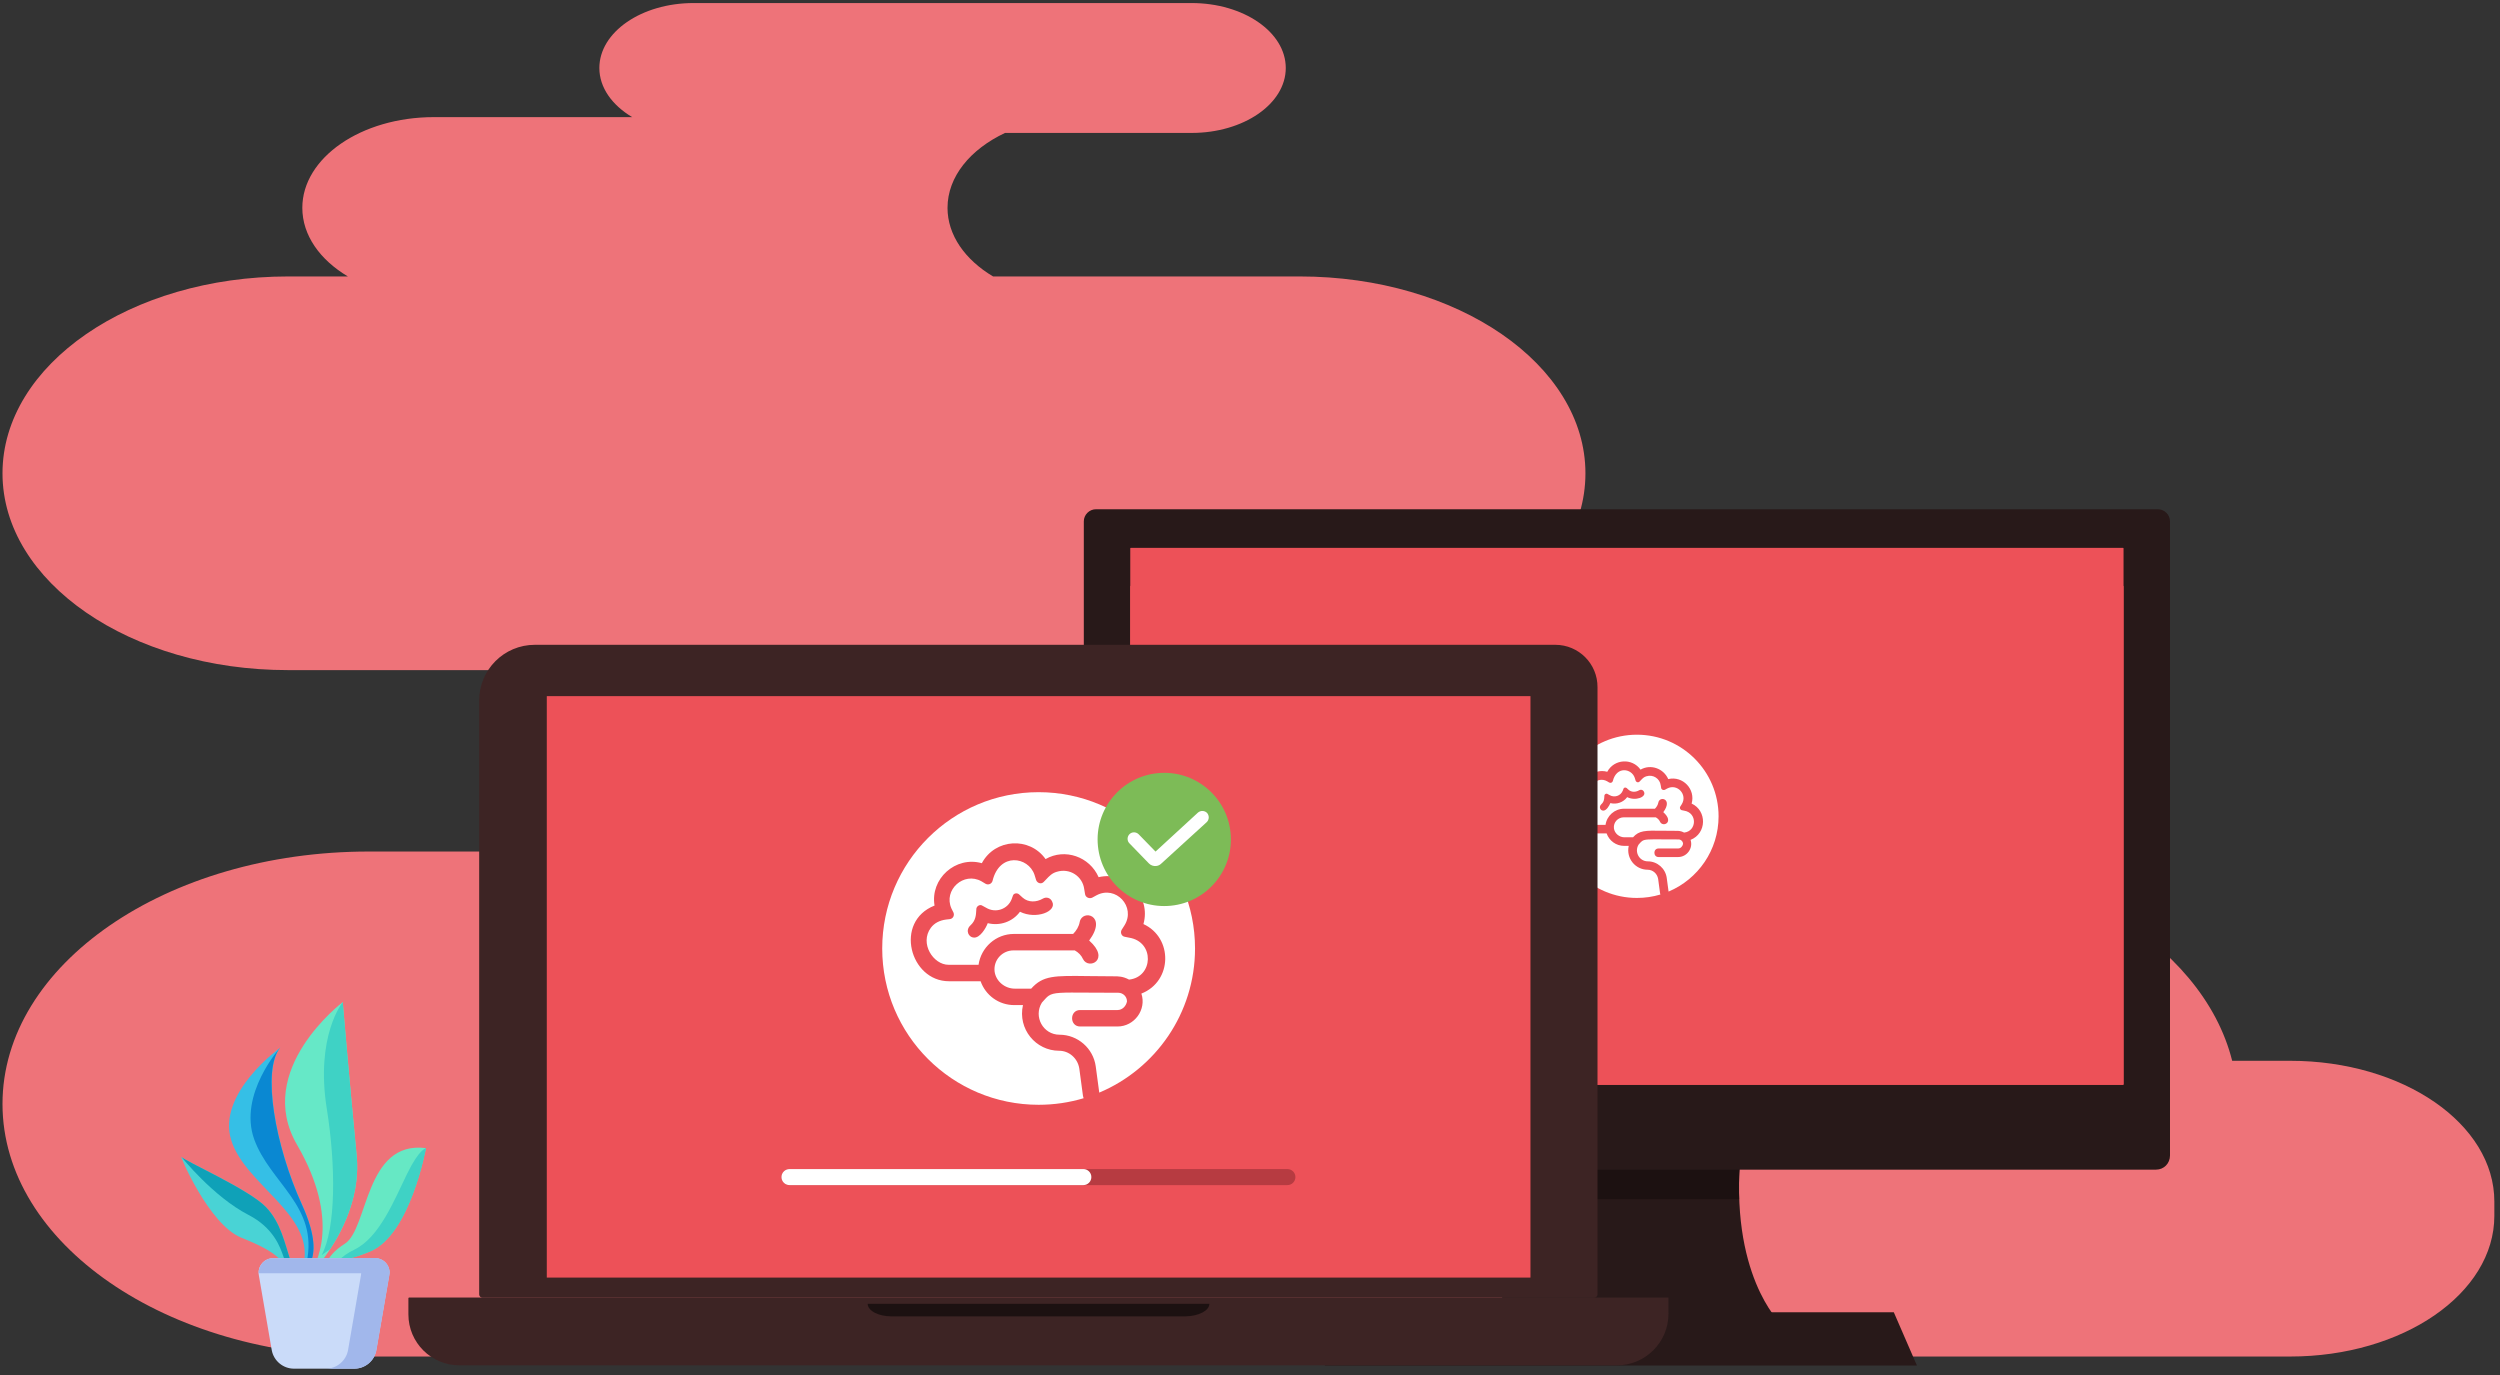
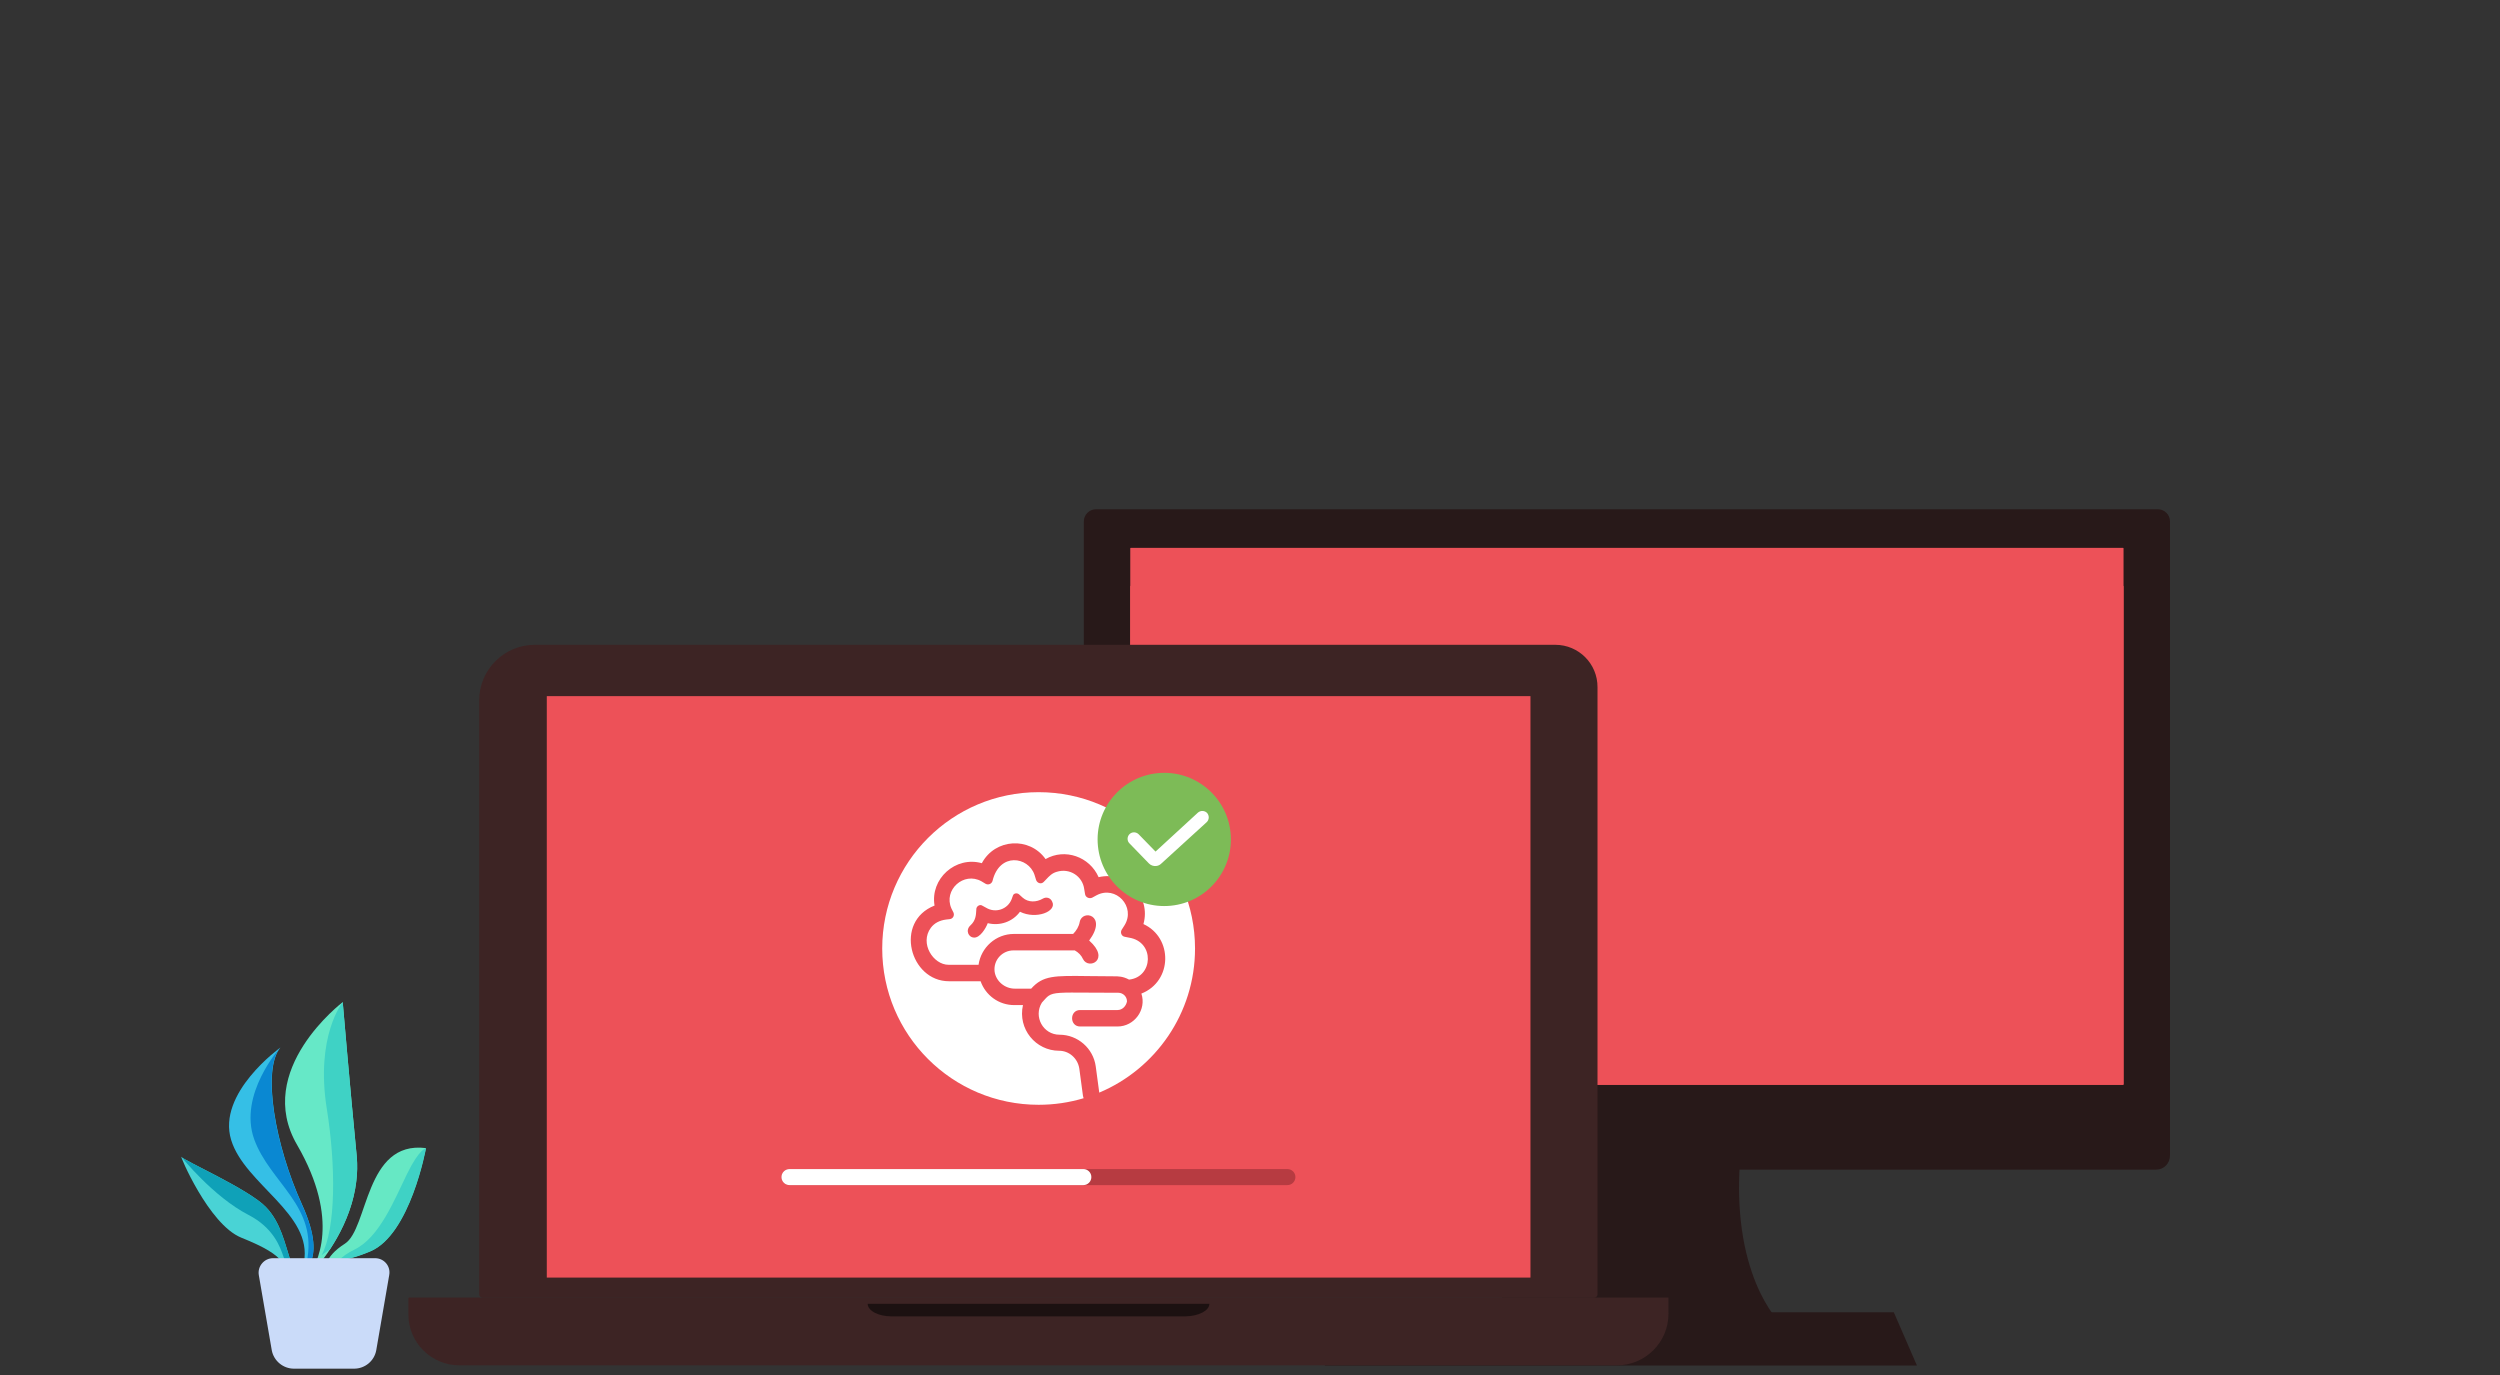
<svg xmlns="http://www.w3.org/2000/svg" width="380" height="209" viewBox="0 0 380 209" fill="none">
  <rect x="0" y="0" width="380" height="209" fill="#333333" stroke="none" />
  <g clip-path="url(#clip0_108_18806)">
-     <path d="M0.38 71.947C0.38 55.425 19.811 42.02 43.81 42.02H52.877C48.638 39.496 45.953 35.77 45.953 31.592C45.953 23.984 54.903 17.803 65.949 17.803H96.095C93.057 15.993 91.102 13.329 91.102 10.335C91.102 4.885 97.508 0.463 105.422 0.463H181.117C189.031 0.463 195.437 4.885 195.437 10.335C195.437 15.784 189.031 20.206 181.117 20.206H152.761C147.485 22.695 144.023 26.856 144.023 31.592C144.023 35.753 146.708 39.496 150.947 42.02H197.556C221.532 42.02 240.986 55.425 240.986 71.947C240.986 88.469 221.556 101.874 197.556 101.874H259.309C270.355 101.874 279.305 108.037 279.305 115.662C279.305 123.27 270.355 129.451 259.309 129.451H284.463C311.948 129.451 334.769 143.187 339.291 161.241H348.1C365.245 161.241 379.141 170.816 379.141 182.637V184.796C379.141 196.617 365.245 206.192 348.1 206.192H284.463H76.147H56.033C25.298 206.175 0.38 189.009 0.38 167.804C0.38 146.617 25.298 129.433 56.057 129.433H153.514C142.469 129.433 133.519 123.27 133.519 115.645C133.519 108.037 142.469 101.857 153.514 101.857H43.81C19.811 101.874 0.38 88.469 0.38 71.947Z" fill="#EE7379" />
    <path d="M231.125 174.896C231.125 174.896 233.717 182.281 227.043 201.07H270.575C270.575 201.07 262.769 193.686 264.616 174.896H231.125Z" fill="#281919" />
-     <path d="M264.348 182.281C264.259 180.048 264.348 177.606 264.587 174.926H231.096C231.096 174.926 231.87 177.159 231.483 182.281H264.348Z" fill="#1C1111" />
    <path d="M327.724 177.785H166.855C165.693 177.785 164.739 176.832 164.739 175.67V79.252C164.739 78.239 165.574 77.405 166.587 77.405H327.992C329.005 77.405 329.84 78.239 329.84 79.252V175.641C329.84 176.832 328.916 177.785 327.724 177.785Z" fill="#281919" />
    <path d="M322.689 164.891H171.891C171.831 164.891 171.801 164.861 171.801 164.802V83.361C171.801 83.301 171.831 83.272 171.891 83.272H322.689C322.749 83.272 322.778 83.301 322.778 83.361V164.802C322.778 164.861 322.749 164.891 322.689 164.891Z" fill="#ED5158" />
    <path d="M322.689 164.891H171.891C171.831 164.891 171.801 164.861 171.801 164.802V89.138C171.801 89.078 171.831 89.048 171.891 89.048H322.689C322.749 89.048 322.778 89.078 322.778 89.138V164.802C322.778 164.861 322.749 164.891 322.689 164.891Z" fill="#ED5158" />
-     <path fill-rule="evenodd" clip-rule="evenodd" d="M253.623 135.52C258.088 133.642 261.223 129.228 261.223 124.081C261.223 117.23 255.666 111.675 248.809 111.675C241.952 111.675 236.395 117.23 236.395 124.081C236.395 130.933 241.952 136.487 248.809 136.487C250.05 136.487 251.249 136.305 252.38 135.967C252.358 135.913 252.341 135.855 252.331 135.79L252.038 133.603C251.907 132.786 251.222 132.199 250.439 132.199C248.578 132.199 247.142 130.468 247.567 128.575H246.881C245.641 128.575 244.597 127.791 244.205 126.681H242.247H241.692C238.591 126.681 237.319 121.947 240.55 120.674C240.191 118.552 242.214 116.724 244.303 117.311C245.347 115.352 248.089 115.189 249.362 116.985C250.895 116.103 252.854 116.789 253.572 118.421C255.791 117.899 257.749 119.956 257.129 122.143C259.479 123.22 259.446 126.681 256.966 127.661C257.39 128.934 256.411 130.272 255.073 130.272H252.103C251.254 130.272 251.254 128.967 252.103 128.967H255.073C255.465 128.967 255.758 128.64 255.824 128.281C255.824 127.889 255.497 127.595 255.138 127.595C254.189 127.595 253.413 127.59 252.773 127.585C250.581 127.57 250 127.565 249.606 127.835C249.464 127.932 249.346 128.065 249.186 128.246C249.149 128.288 249.11 128.332 249.068 128.379C248.382 129.489 249.166 130.925 250.471 130.925C251.907 130.925 253.147 132.003 253.343 133.439L253.623 135.52ZM248.219 127.269H246.914C246.131 127.269 245.412 126.681 245.315 125.898C245.217 124.983 245.935 124.233 246.816 124.233H251.679C251.972 124.396 252.201 124.624 252.331 124.918C252.756 125.8 254.551 124.983 252.821 123.449C254.322 121.425 252.266 120.935 252.07 121.98C252.005 122.339 251.809 122.665 251.548 122.927H246.849C245.412 122.927 244.238 124.004 244.042 125.375H241.659C240.452 125.375 239.342 123.678 240.256 122.437C240.55 122.045 240.974 121.849 241.463 121.784L241.757 121.751C242.018 121.719 242.149 121.458 242.051 121.229L241.888 120.903C241.235 119.433 242.867 117.964 244.27 118.748L244.597 118.944C244.825 119.074 245.086 118.944 245.151 118.715C245.706 116.43 247.991 116.789 248.48 118.225L248.611 118.65C248.709 118.911 249.035 119.009 249.231 118.78C249.294 118.718 249.352 118.655 249.41 118.594C249.653 118.336 249.873 118.102 250.243 117.997C251.287 117.67 252.299 118.356 252.429 119.368L252.495 119.76C252.527 120.021 252.821 120.152 253.049 120.054L253.408 119.858C254.942 119.042 256.542 120.772 255.628 122.241L255.399 122.6C255.269 122.829 255.399 123.123 255.66 123.155L255.987 123.22C258.043 123.547 257.912 126.355 255.987 126.551C255.497 126.289 255.138 126.289 254.812 126.289C254.027 126.289 253.348 126.28 252.757 126.272H252.757C250.031 126.234 249.158 126.222 248.219 127.269ZM249.141 120.126C248.635 120.419 247.996 120.446 247.543 120.046L247.25 119.779C247.09 119.646 246.824 119.7 246.77 119.886L246.664 120.179C246.344 120.978 245.385 121.298 244.639 120.845L244.346 120.685C244.16 120.552 243.894 120.712 243.867 120.925C243.864 120.966 243.862 121.009 243.86 121.052L243.86 121.052C243.841 121.429 243.818 121.875 243.388 122.257C242.988 122.63 243.228 123.217 243.707 123.217C244.16 123.217 244.613 122.497 244.773 122.071C245.732 122.311 246.744 121.964 247.33 121.165C248.608 121.804 250.286 121.138 249.887 120.366C249.754 120.046 249.407 119.966 249.141 120.126Z" fill="white" />
    <path d="M204.875 199.462L201.359 207.562H291.374L287.858 199.462H204.875Z" fill="#281919" />
    <path d="M50.128 191.869C50.753 191.393 52.064 191.959 56.236 190.202C62.344 187.671 64.728 174.509 64.728 174.509C55.431 173.348 55.997 186.748 52.422 189.041C50.783 190.083 50.038 191.065 49.681 191.869H50.128Z" fill="#66E8C4" />
    <path d="M61.868 178.44C59.961 182.341 57.696 188.088 53.882 189.934C52.81 190.44 52.035 191.036 51.469 191.601C52.392 191.482 53.852 191.244 56.266 190.232C62.374 187.701 64.758 174.539 64.758 174.539C64.758 174.539 63.775 174.539 61.868 178.44Z" fill="#3FD2C5" />
    <path d="M46.194 191.869H47.207C47.863 190.47 48.072 187.849 45.896 183.055C41.844 174.152 39.788 162.628 42.619 159.233C42.619 159.233 32.935 166.142 35.14 173.288C37.196 180.018 47.595 184.514 46.194 191.869Z" fill="#35BFE6" />
    <path d="M46.611 191.869H47.207C47.863 190.47 48.072 187.849 45.867 183.055C41.814 174.152 39.758 162.628 42.589 159.233C42.589 159.233 36.213 166.32 38.626 173.139C41.04 179.839 48.429 183.323 46.611 191.869Z" fill="#0A88D2" />
    <path d="M36.66 188.118C40.355 189.606 41.934 190.619 42.947 191.869H44.228C43.275 188.951 42.679 185.825 40.414 183.472C37.852 180.792 27.9 176.385 27.572 175.849C27.215 175.343 31.684 186.093 36.66 188.118Z" fill="#49D3D5" />
    <path d="M43.097 191.036C43.186 191.274 43.275 191.542 43.424 191.869H44.229C43.275 188.951 42.679 185.825 40.415 183.472C37.852 180.792 27.901 176.385 27.573 175.849C27.573 175.849 32.4 181.894 37.763 184.663C41.577 186.629 42.59 189.547 43.097 191.036Z" fill="#0FA1B8" />
    <path d="M48.996 187.641C48.877 189.398 48.459 190.797 48.042 191.869H48.757C51.171 188.743 54.895 182.698 54.21 175.611C53.197 165.278 52.095 152.325 52.095 152.325C52.095 152.325 38.478 162.628 45.182 174.063C48.489 179.78 49.234 184.336 48.996 187.641Z" fill="#66E8C7" />
    <path d="M49.681 168.584C51.052 177.159 51.082 186.718 48.877 190.797C49.264 190.5 49.711 190.202 50.158 189.904C52.363 186.539 54.777 181.418 54.211 175.611C53.197 165.278 52.095 152.325 52.095 152.325C52.095 152.325 47.894 157.447 49.681 168.584Z" fill="#3FD2C5" />
    <path d="M57.011 191.244H41.517C40.147 191.244 39.104 192.495 39.342 193.835L41.309 205.239C41.607 206.847 43.037 208.038 44.676 208.038H53.823C55.462 208.038 56.892 206.877 57.19 205.239L59.157 193.835C59.425 192.465 58.382 191.244 57.011 191.244Z" fill="#CADBF9" />
-     <path d="M59.216 193.537C59.246 192.316 58.263 191.244 57.011 191.244H41.517C40.236 191.244 39.252 192.316 39.312 193.537H59.216Z" fill="#A1B7EB" />
-     <path d="M57.011 191.244H52.691C54.061 191.244 55.104 192.495 54.866 193.835L52.899 205.239C52.601 206.847 51.171 208.038 49.532 208.038H53.853C55.492 208.038 56.922 206.877 57.22 205.239L59.186 193.835C59.425 192.465 58.382 191.244 57.011 191.244Z" fill="#A1B7EB" />
    <path d="M236.414 98.011H81.296C76.618 98.011 72.834 101.793 72.834 106.468V196.753C72.834 197.021 73.072 197.259 73.34 197.259H242.314C242.582 197.259 242.821 197.021 242.821 196.753V104.473C242.85 100.9 239.96 98.011 236.414 98.011Z" fill="#3D2424" />
    <path d="M232.63 105.813H83.113V194.192H232.63V105.813Z" fill="#ED5158" />
    <path fill-rule="evenodd" clip-rule="evenodd" d="M167.087 166.077C175.64 162.479 181.644 154.026 181.644 144.17C181.644 131.049 171.001 120.411 157.87 120.411C144.739 120.411 134.097 131.049 134.097 144.17C134.097 157.292 144.739 167.928 157.87 167.928C160.247 167.928 162.542 167.58 164.708 166.931C164.666 166.829 164.634 166.717 164.615 166.593L164.052 162.404C163.802 160.841 162.49 159.715 160.99 159.715C157.427 159.715 154.677 156.402 155.49 152.775H154.177C151.802 152.775 149.802 151.275 149.052 149.149H145.302H144.24C138.302 149.149 135.865 140.083 142.052 137.645C141.365 133.581 145.24 130.08 149.24 131.205C151.24 127.454 156.49 127.141 158.927 130.58C161.865 128.892 165.615 130.205 166.99 133.331C171.24 132.33 174.99 136.269 173.802 140.458C178.302 142.522 178.24 149.149 173.49 151.025C174.302 153.463 172.427 156.026 169.865 156.026H164.177C162.552 156.026 162.552 153.526 164.177 153.526H169.865C170.615 153.526 171.177 152.9 171.302 152.213C171.302 151.462 170.677 150.9 169.99 150.9C168.173 150.9 166.685 150.889 165.461 150.88C161.262 150.85 160.149 150.842 159.395 151.359C159.123 151.545 158.897 151.8 158.591 152.146C158.52 152.226 158.445 152.31 158.365 152.4C157.052 154.526 158.552 157.277 161.052 157.277C163.802 157.277 166.177 159.34 166.552 162.091L167.087 166.077ZM156.74 150.274H154.24C152.74 150.274 151.365 149.149 151.177 147.648C150.99 145.898 152.365 144.46 154.052 144.46H163.365C163.927 144.772 164.365 145.21 164.615 145.773C165.427 147.461 168.865 145.898 165.552 142.959C168.427 139.083 164.49 138.145 164.115 140.146C163.99 140.833 163.615 141.459 163.115 141.959H154.115C151.365 141.959 149.115 144.022 148.74 146.648H144.177C141.865 146.648 139.74 143.397 141.49 141.021C142.052 140.271 142.865 139.896 143.802 139.771L144.365 139.708C144.865 139.646 145.115 139.145 144.927 138.708L144.615 138.083C143.365 135.269 146.49 132.455 149.177 133.956L149.802 134.331C150.24 134.581 150.74 134.331 150.865 133.894C151.927 129.517 156.302 130.205 157.24 132.956L157.49 133.768C157.677 134.269 158.302 134.456 158.677 134.019C158.797 133.899 158.91 133.779 159.02 133.662L159.02 133.662C159.486 133.167 159.907 132.72 160.615 132.518C162.615 131.893 164.552 133.206 164.802 135.144L164.927 135.894C164.99 136.394 165.552 136.644 165.99 136.457L166.677 136.082C169.615 134.519 172.677 137.832 170.927 140.646L170.49 141.334C170.24 141.771 170.49 142.334 170.99 142.397L171.615 142.522C175.552 143.147 175.302 148.524 171.615 148.899C170.677 148.399 169.99 148.399 169.365 148.399C167.861 148.399 166.562 148.381 165.43 148.365C160.209 148.293 158.537 148.27 156.74 150.274ZM158.505 136.595C157.535 137.156 156.311 137.207 155.444 136.442L154.883 135.932C154.577 135.677 154.067 135.779 153.965 136.136L153.761 136.697C153.149 138.228 151.312 138.84 149.884 137.973L149.323 137.667C148.966 137.411 148.456 137.718 148.405 138.126C148.4 138.205 148.395 138.286 148.391 138.369C148.354 139.09 148.31 139.945 147.487 140.677C146.722 141.392 147.181 142.514 148.099 142.514C148.966 142.514 149.833 141.136 150.139 140.32C151.975 140.779 153.914 140.116 155.036 138.585C157.484 139.81 160.698 138.534 159.933 137.054C159.678 136.442 159.015 136.289 158.505 136.595Z" fill="white" />
    <path d="M62.077 197.319V199.79C62.077 204.078 65.563 207.532 69.824 207.532H245.77C250.09 207.532 253.606 204.019 253.606 199.701V197.259C253.606 197.259 253.606 197.229 253.577 197.229H62.166C62.106 197.259 62.077 197.289 62.077 197.319Z" fill="#3D2424" />
    <path d="M183.824 198.182H131.889C131.889 199.224 133.498 200.088 135.494 200.088H180.189C182.185 200.058 183.824 199.224 183.824 198.182Z" fill="#1C1111" />
    <path d="M177.964 137.67C183.532 137.119 187.598 132.161 187.047 126.597C186.496 121.033 181.535 116.969 175.968 117.52C170.4 118.071 166.334 123.029 166.885 128.593C167.436 134.157 172.397 138.221 177.964 137.67Z" fill="#7DBB57" />
    <path d="M175.726 131.632C175.31 131.673 174.903 131.529 174.611 131.218L171.666 128.18C171.288 127.798 171.305 127.168 171.687 126.79C172.069 126.412 172.7 126.429 173.078 126.811L175.641 129.441L182.081 123.52C182.492 123.166 183.097 123.185 183.475 123.567C183.829 123.978 183.81 124.582 183.428 124.96L176.479 131.297C176.263 131.501 176.011 131.604 175.726 131.632Z" fill="white" />
    <path d="M195.684 177.695H120C119.326 177.695 118.779 178.242 118.779 178.916C118.779 179.59 119.326 180.137 120 180.137H195.684C196.358 180.137 196.905 179.59 196.905 178.916C196.905 178.242 196.358 177.695 195.684 177.695Z" fill="#B73B41" />
    <path d="M164.666 177.695H120C119.326 177.695 118.779 178.242 118.779 178.916C118.779 179.59 119.326 180.137 120 180.137H164.666C165.34 180.137 165.887 179.59 165.887 178.916C165.887 178.242 165.34 177.695 164.666 177.695Z" fill="white" />
  </g>
  <defs>
    <clipPath id="clip0_108_18806">
      <rect width="379" height="208" fill="white" transform="translate(0.164 0.253)" />
    </clipPath>
  </defs>
</svg>